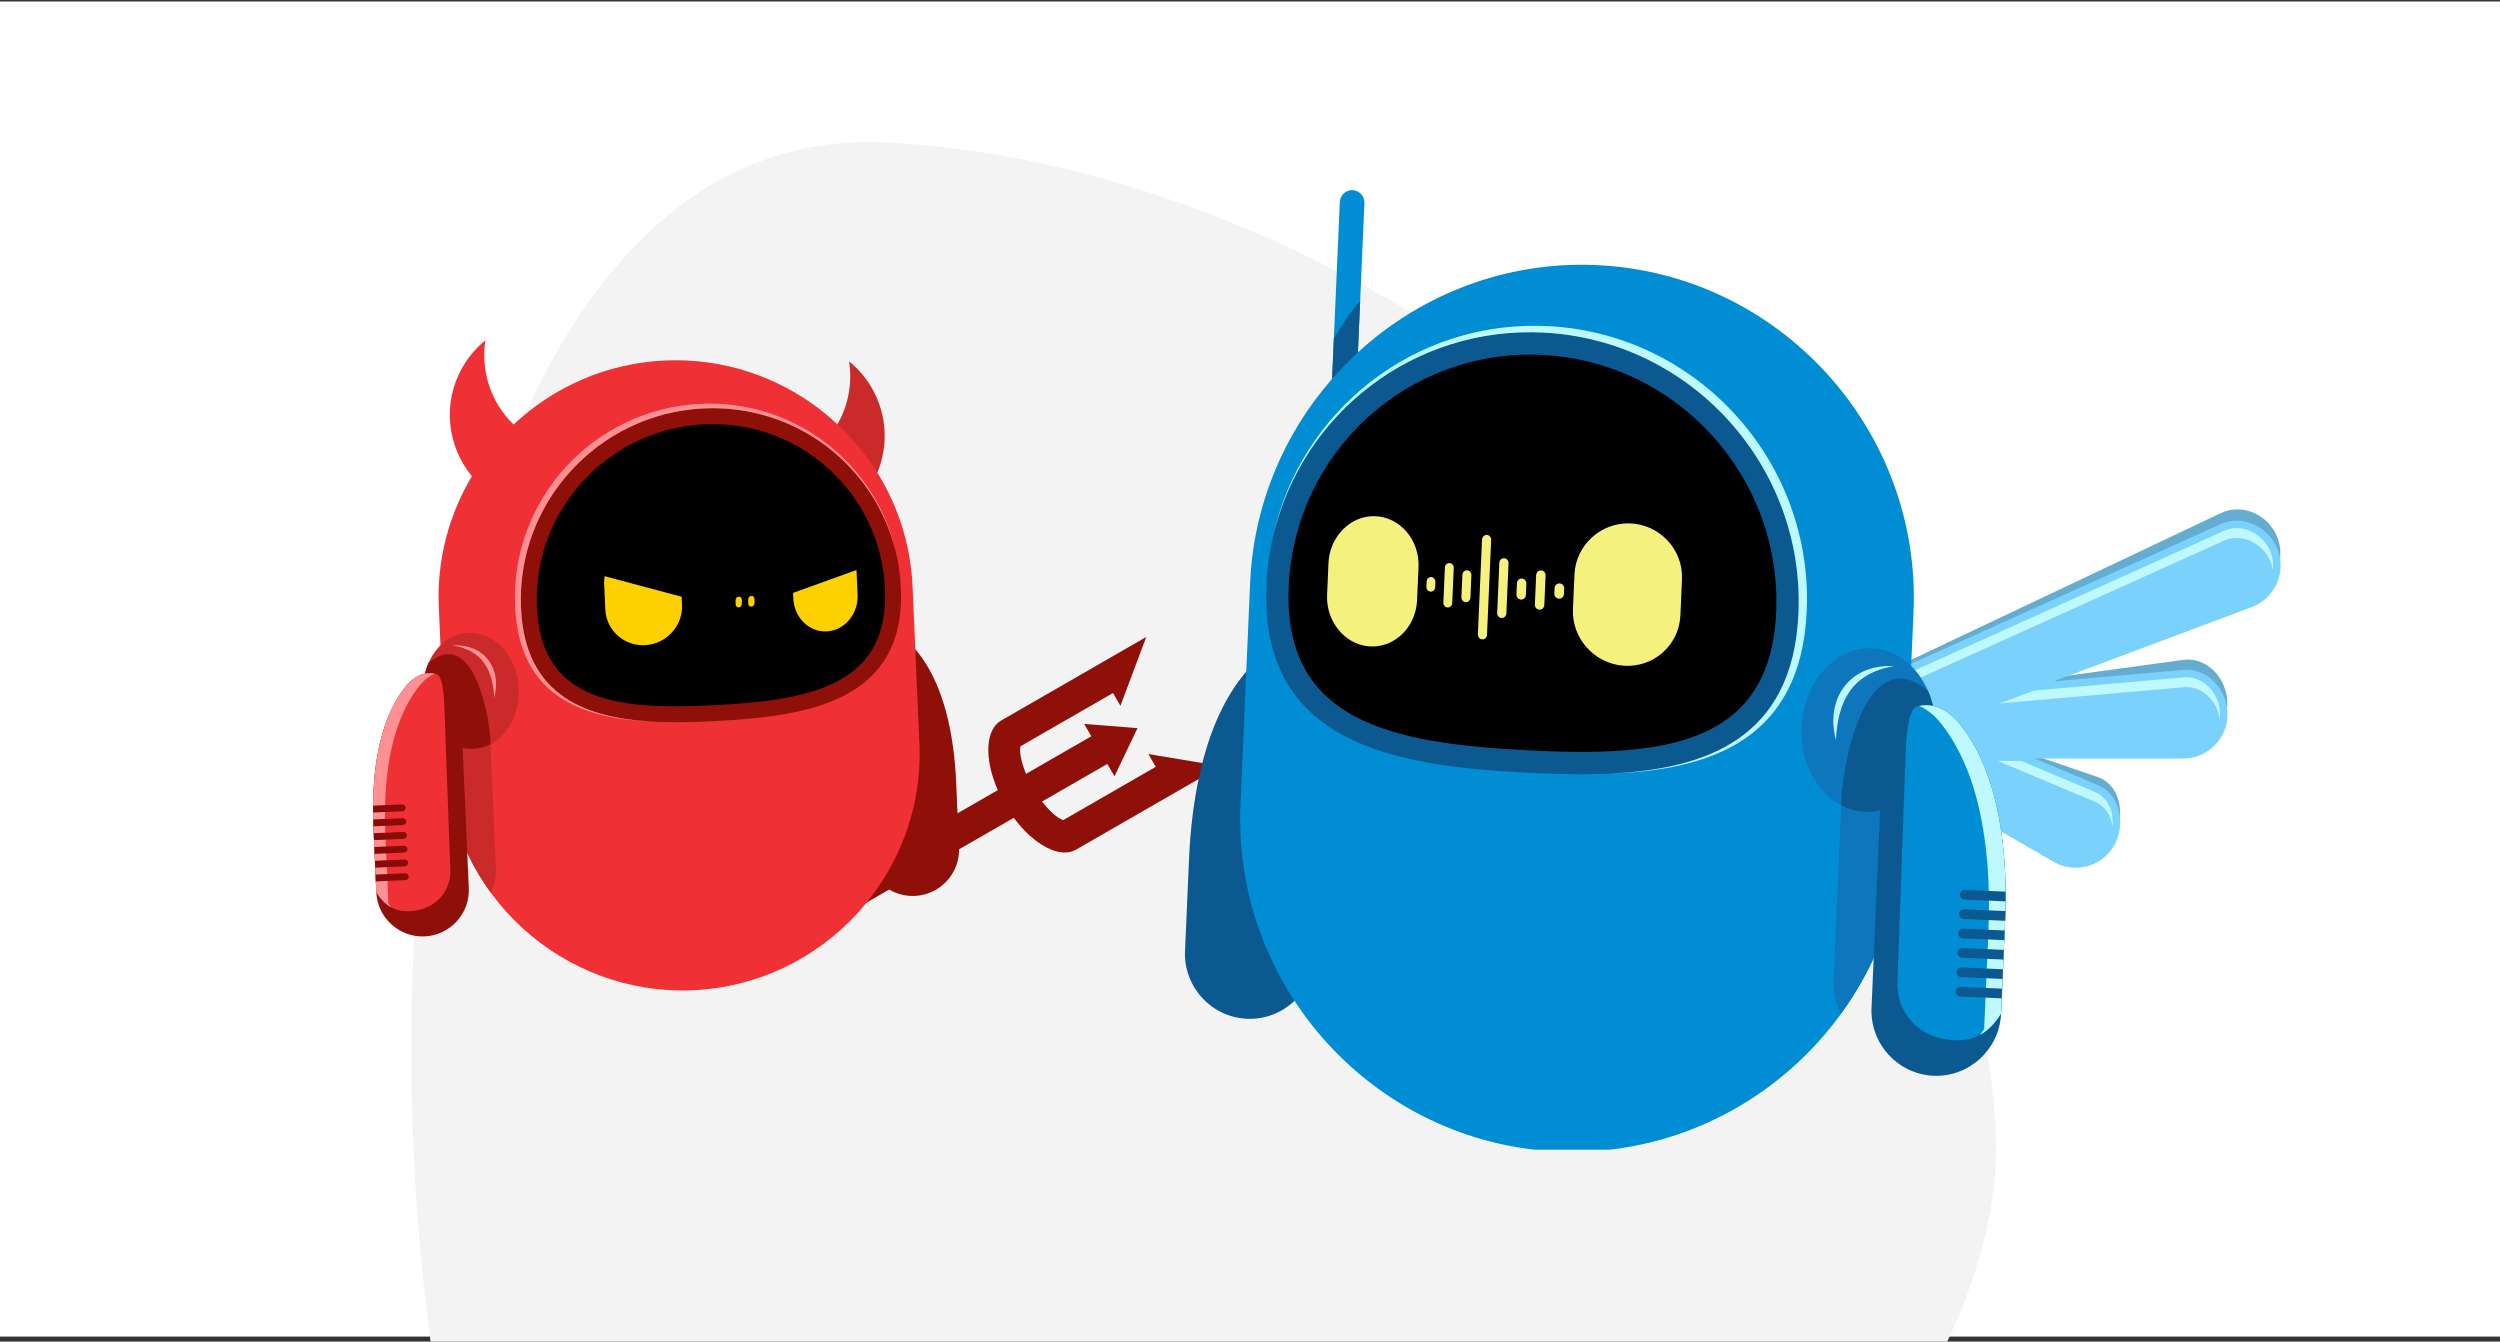
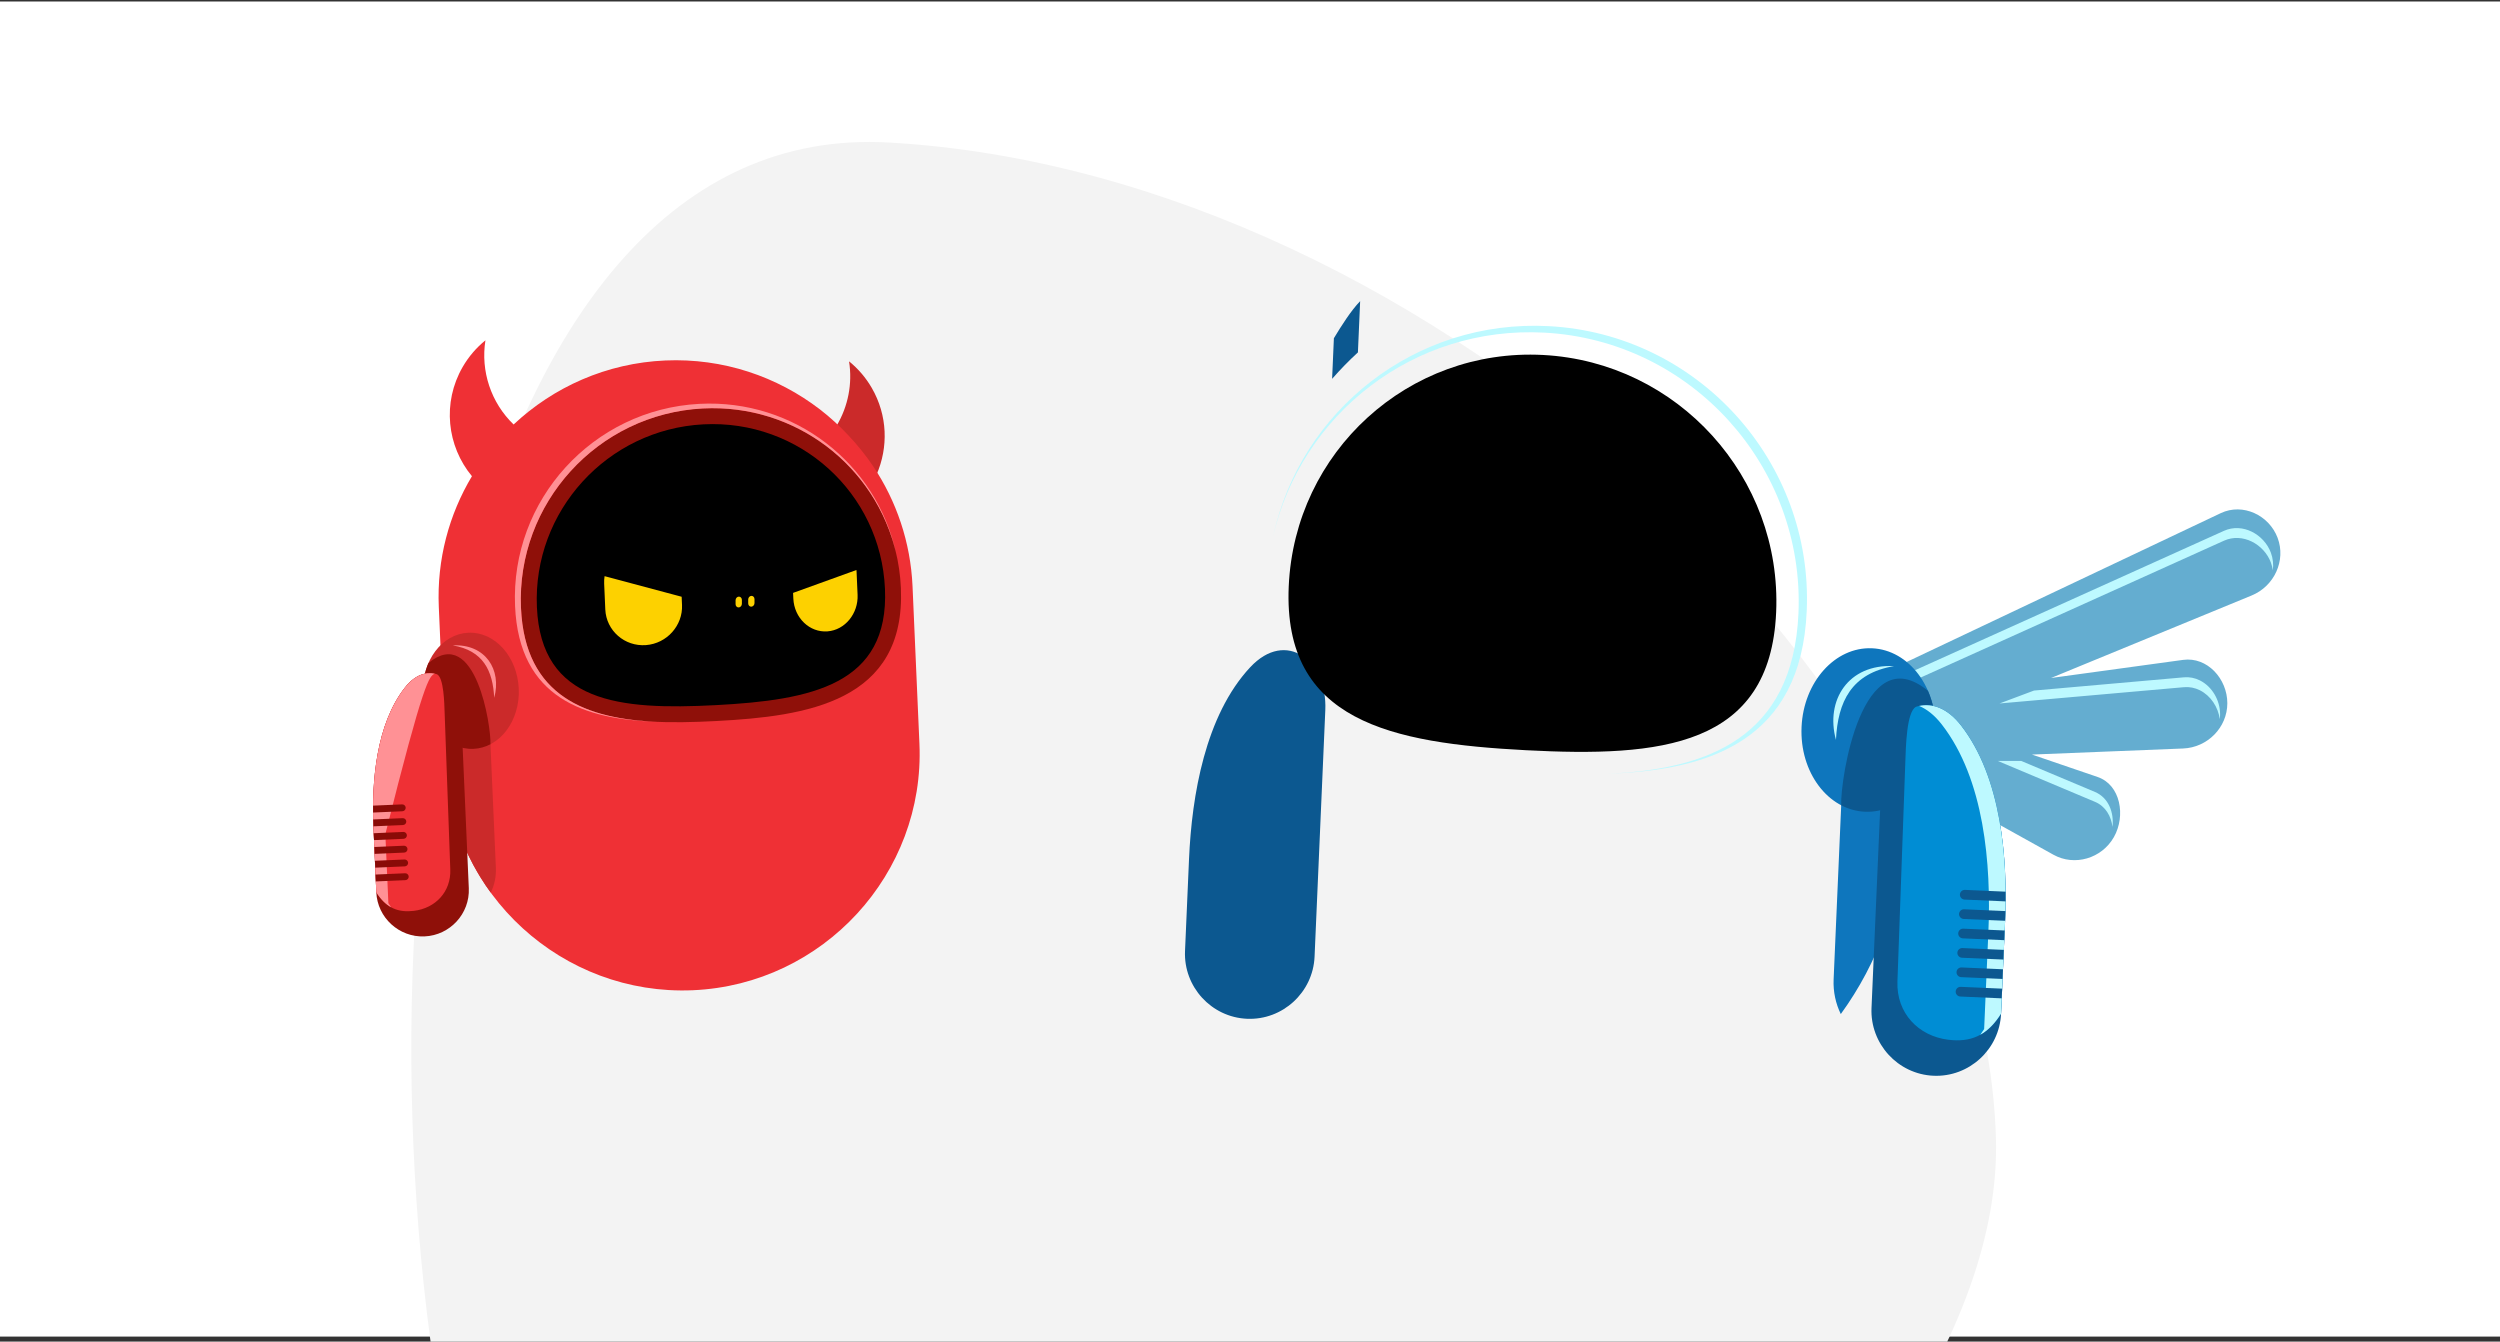
<svg xmlns="http://www.w3.org/2000/svg" width="382" height="205" viewBox="0 0 382 205" fill="none">
  <rect x="0" y="0" width="382" height="205" fill="#333333" stroke="none" />
  <rect width="382" height="204" transform="translate(0 0.23)" fill="white" />
  <path d="M288.57 220.691C299.196 204.813 305.442 188.609 304.976 173.819C302.925 105.956 219.591 26.566 135.885 21.781C69.983 17.974 52.458 136.516 68.305 220.691H288.57Z" fill="#F3F3F3" />
  <g clip-path="url(#clip0_1911_557)">
    <path fill-rule="evenodd" clip-rule="evenodd" d="M133.207 59.275C132.28 57.673 131.095 56.313 129.735 55.213C130.277 58.615 129.592 62.095 127.848 65.025C129.857 66.94 131.726 69.134 133.173 71.302C133.437 71.697 133.693 72.098 133.941 72.503C135.751 68.376 135.639 63.476 133.207 59.276V59.275Z" fill="#CB2A2A" />
-     <path fill-rule="evenodd" clip-rule="evenodd" d="M146.103 119.558L146.31 124.27L152.459 120.73C150.394 116.006 150.523 111.505 152.977 110.093L167.619 101.663L169.413 100.63L175.148 97.329L171.2 107.85L170.067 105.893L155.923 114.036C155.703 115.073 156.191 116.79 156.767 118.25L166.753 112.501L165.66 110.614L173.81 111.258L170.294 118.618L169.201 116.731L159.215 122.48C160.196 123.707 161.443 124.987 162.453 125.316L176.598 117.173L175.465 115.216L186.576 117.068L180.842 120.369L179.047 121.403L164.404 129.832C161.951 131.245 157.978 129.105 154.907 124.96L146.546 129.774C146.588 133.551 143.591 136.734 139.78 136.9C138.36 136.962 137.016 136.596 135.873 135.918L130.999 138.724L128.55 134.495L132.757 132.073C132.555 131.468 132.433 130.827 132.404 130.161L131.231 103.379C130.998 98.049 135.497 94.539 139.437 98.75C144.322 103.972 145.801 112.648 146.103 119.558Z" fill="#8F1009" />
    <path fill-rule="evenodd" clip-rule="evenodd" d="M101.662 55.081C110.497 54.697 118.758 57.541 125.291 62.56C128.317 64.885 131.323 68.101 133.431 71.259C136.962 76.547 139.139 82.82 139.436 89.596L140.489 113.642C141.358 133.492 125.782 150.441 105.876 151.308C85.969 152.175 68.971 136.643 68.102 116.793L67.049 92.748C66.731 85.482 68.618 78.606 72.112 72.765C68.3 68.175 67.538 61.526 70.702 56.062C71.63 54.46 72.815 53.1 74.174 52.001C73.427 56.687 75.01 61.521 78.481 64.862C84.586 59.137 92.683 55.472 101.662 55.081V55.081Z" fill="#EF3035" />
    <path fill-rule="evenodd" clip-rule="evenodd" d="M74.986 136.388C70.94 130.848 68.423 124.115 68.102 116.793L67.337 99.298C68.111 98.994 68.957 98.887 69.856 99.064C71.237 99.336 72.378 100.232 73.17 101.368C74.079 102.672 74.528 104.267 74.597 105.843L75.77 132.625C75.829 133.97 75.541 135.253 74.987 136.389L74.986 136.388Z" fill="#CB2A2A" />
    <path fill-rule="evenodd" clip-rule="evenodd" d="M107.364 62.414C123.391 61.573 136.957 73.857 137.657 89.845C138.42 107.261 123.237 109.45 109.455 110.173C95.673 110.896 80.368 110.308 79.606 92.891C78.906 76.903 91.337 63.255 107.364 62.414Z" fill="#8F1009" />
    <path fill-rule="evenodd" clip-rule="evenodd" d="M107.47 64.84C122.155 64.07 134.583 75.324 135.224 89.972C135.866 104.62 124.033 106.975 109.349 107.746C94.664 108.517 82.68 107.411 82.038 92.763C81.397 78.115 92.785 65.611 107.47 64.84H107.47Z" fill="black" />
    <path fill-rule="evenodd" clip-rule="evenodd" d="M130.864 87.094C130.874 87.202 130.882 87.31 130.887 87.419C130.938 88.577 130.989 89.736 131.039 90.894C131.102 92.329 130.615 93.669 129.791 94.677C128.964 95.688 127.782 96.371 126.438 96.473C125.082 96.575 123.813 96.067 122.868 95.165C121.913 94.253 121.286 92.945 121.221 91.462L121.182 90.594L130.864 87.096V87.094ZM114.806 91.049C114.541 91.065 114.324 91.315 114.324 91.605V92.204C114.324 92.493 114.541 92.717 114.806 92.701C115.071 92.686 115.288 92.436 115.288 92.146V91.547C115.288 91.257 115.071 91.033 114.806 91.049ZM112.878 91.165C112.613 91.181 112.396 91.431 112.396 91.721V92.32C112.396 92.609 112.613 92.833 112.878 92.817C113.143 92.801 113.36 92.551 113.36 92.261V91.662C113.36 91.373 113.144 91.149 112.878 91.165V91.165ZM104.156 91.183L104.212 92.445C104.281 94.011 103.7 95.479 102.717 96.583C101.727 97.696 100.307 98.45 98.709 98.571C97.087 98.693 95.571 98.149 94.442 97.166C93.305 96.177 92.561 94.747 92.489 93.123C92.431 91.812 92.374 90.502 92.316 89.191C92.298 88.798 92.321 88.412 92.381 88.037L104.157 91.184L104.156 91.183Z" fill="#FDD100" />
    <path fill-rule="evenodd" clip-rule="evenodd" d="M71.57 96.68C75.606 96.504 79.052 100.334 79.266 105.234C79.481 110.133 76.383 114.248 72.347 114.424C68.311 114.599 64.865 110.769 64.65 105.87C64.436 100.97 67.534 96.856 71.57 96.681V96.68Z" fill="#CB2A2A" />
    <path fill-rule="evenodd" clip-rule="evenodd" d="M74.942 113.721C74.145 114.136 73.271 114.383 72.347 114.424C68.312 114.6 64.865 110.769 64.65 105.871C64.578 104.22 64.882 102.659 65.471 101.306C72.703 95.359 75.058 111.022 74.941 113.721H74.942Z" fill="#8F1009" />
    <path fill-rule="evenodd" clip-rule="evenodd" d="M57.061 126.357L57.498 136.343C57.668 140.22 60.987 143.253 64.874 143.083C68.762 142.915 71.804 139.604 71.634 135.728L70.461 108.946C70.228 103.616 65.439 100.511 61.882 105.049C57.472 110.675 56.758 119.447 57.061 126.357Z" fill="#8F1009" />
    <path fill-rule="evenodd" clip-rule="evenodd" d="M57.061 126.357L57.498 136.343C59.054 138.82 60.908 139.458 63.244 139.177C66.524 138.783 68.929 136.275 68.805 132.858L67.943 108.975C67.889 107.48 67.819 103.536 66.772 103.028C65.229 102.542 63.438 103.064 61.882 105.049C57.472 110.675 56.758 119.447 57.061 126.357Z" fill="#EF3035" />
-     <path fill-rule="evenodd" clip-rule="evenodd" d="M106.855 61.709C121.395 60.947 133.936 70.835 136.93 84.536C133.83 71.227 121.564 61.669 107.364 62.414C91.337 63.255 78.906 76.904 79.606 92.891C80.204 106.53 89.717 109.849 100.434 110.3C89.319 109.941 79.319 106.711 78.702 92.621C77.992 76.406 90.6 62.563 106.855 61.71L106.855 61.709ZM75.512 106.625C76.693 102.344 74.182 98.356 69.174 98.617C73.819 99.395 75.312 102.472 75.512 106.625ZM57.061 126.357L57.498 136.343C58.19 137.444 58.941 138.181 59.766 138.636C59.623 138.443 59.483 138.237 59.344 138.017L58.882 127.46C58.562 120.155 59.316 110.882 63.979 104.934C64.76 103.937 65.597 103.29 66.436 102.94C64.973 102.624 63.326 103.206 61.882 105.049C57.472 110.675 56.758 119.447 57.061 126.357Z" fill="#FF9195" />
+     <path fill-rule="evenodd" clip-rule="evenodd" d="M106.855 61.709C121.395 60.947 133.936 70.835 136.93 84.536C133.83 71.227 121.564 61.669 107.364 62.414C91.337 63.255 78.906 76.904 79.606 92.891C80.204 106.53 89.717 109.849 100.434 110.3C89.319 109.941 79.319 106.711 78.702 92.621C77.992 76.406 90.6 62.563 106.855 61.71L106.855 61.709ZM75.512 106.625C76.693 102.344 74.182 98.356 69.174 98.617C73.819 99.395 75.312 102.472 75.512 106.625ZM57.061 126.357L57.498 136.343C58.19 137.444 58.941 138.181 59.766 138.636C59.623 138.443 59.483 138.237 59.344 138.017L58.882 127.46C64.76 103.937 65.597 103.29 66.436 102.94C64.973 102.624 63.326 103.206 61.882 105.049C57.472 110.675 56.758 119.447 57.061 126.357Z" fill="#FF9195" />
    <path fill-rule="evenodd" clip-rule="evenodd" d="M57.103 127.316L57.149 128.369L61.669 128.172C61.959 128.159 62.186 127.913 62.173 127.623C62.161 127.334 61.913 127.107 61.623 127.12L57.102 127.317L57.103 127.316ZM57.195 129.422L57.241 130.474L61.761 130.277C62.052 130.265 62.279 130.017 62.266 129.728C62.253 129.439 62.006 129.212 61.716 129.225L57.195 129.422L57.195 129.422ZM57.287 131.527L57.333 132.579L61.853 132.382C62.144 132.37 62.371 132.122 62.358 131.833C62.346 131.544 62.098 131.317 61.808 131.33L57.287 131.527L57.287 131.527ZM57.379 133.631L57.425 134.684L61.946 134.487C62.236 134.475 62.463 134.227 62.451 133.938C62.438 133.649 62.19 133.422 61.9 133.435L57.38 133.631H57.379ZM57.003 123.102C56.999 123.457 56.999 123.808 57.003 124.157L61.485 123.962C61.775 123.949 62.003 123.702 61.99 123.412C61.977 123.123 61.73 122.896 61.439 122.909L57.003 123.102ZM57.021 125.211C57.03 125.565 57.042 125.917 57.057 126.263L61.577 126.067C61.867 126.054 62.094 125.807 62.082 125.517C62.069 125.228 61.821 125.001 61.531 125.014L57.021 125.211Z" fill="#890B07" />
  </g>
  <g clip-path="url(#clip1_1911_557)">
    <path fill-rule="evenodd" clip-rule="evenodd" d="M313.405 103.596L333.58 100.83C337.27 100.324 340.336 103.724 340.336 107.447C340.336 111.171 337.294 114.221 333.58 114.37L310.488 115.298L320.526 118.728C324.014 119.92 324.856 124.654 322.998 127.92C321.141 131.187 316.988 132.396 313.771 130.607L290.456 117.643C283.222 113.621 286.038 103.657 290.933 101.338L339.327 78.41C342.715 76.805 346.719 78.726 348.02 82.185C349.32 85.643 347.521 89.562 344.057 90.987L313.405 103.594V103.596Z" fill="#64ADD0" />
-     <path fill-rule="evenodd" clip-rule="evenodd" d="M313.774 104.112L333.612 102.36C337.312 102.033 340.366 105.406 340.366 109.13C340.366 112.854 337.326 115.901 333.612 115.901H310.895L320.557 119.964C323.983 121.405 324.888 125.987 323.03 129.213C321.172 132.437 317.019 133.552 313.802 131.691L290.487 118.2C283.254 114.014 286.07 104.113 290.964 101.906L339.359 80.073C342.747 78.544 346.751 80.556 348.051 84.044C349.352 87.532 347.569 91.453 344.089 92.756L313.775 104.113L313.774 104.112Z" fill="#7AD1FC" />
    <path fill-rule="evenodd" clip-rule="evenodd" d="M347.286 87.147C347.407 86.259 347.317 85.332 346.986 84.441C345.942 81.644 342.66 79.831 339.825 81.11L291.431 102.943C289.074 104.007 287.614 106.999 287.306 109.452C287.223 110.107 287.21 110.744 287.264 111.359C287.275 111.226 287.289 111.093 287.306 110.96C287.614 108.507 289.074 105.514 291.431 104.451L339.825 82.618C342.66 81.339 345.942 83.152 346.986 85.949C347.133 86.343 347.231 86.745 347.286 87.147ZM322.786 126.352C323.042 124.199 322.213 121.895 320.117 121.014L308.831 116.267H305.247L320.117 122.522C321.726 123.198 322.587 124.711 322.786 126.352ZM339.179 109.883C338.933 108.046 337.806 106.308 336.141 105.473C335.386 105.095 334.553 104.927 333.712 105.002L305.528 107.49L310.794 105.517L333.712 103.494C334.552 103.419 335.386 103.587 336.141 103.965C338.034 104.915 339.23 107.028 339.23 109.129C339.23 109.384 339.213 109.636 339.179 109.883Z" fill="#BDF9FF" />
    <path fill-rule="evenodd" clip-rule="evenodd" d="M181.683 131.26L181.071 145.316C180.833 150.772 185.092 155.431 190.537 155.669C195.98 155.908 200.628 151.639 200.866 146.182L202.508 108.485C202.835 100.983 196.535 96.044 191.017 101.971C184.175 109.321 182.107 121.533 181.683 131.259L181.683 131.26Z" fill="#0C5890" />
-     <path fill-rule="evenodd" clip-rule="evenodd" d="M243.916 40.504C229.987 39.895 217.074 45.047 207.489 53.843L208.484 31.021C208.528 29.985 207.719 29.099 206.685 29.055C205.651 29.009 204.768 29.82 204.723 30.857L203.546 57.886C196.201 66.285 191.539 77.127 191.018 89.086L189.544 122.931C188.327 150.871 210.139 174.728 238.015 175.948C265.891 177.168 289.694 155.306 290.912 127.367L292.386 93.522C293.603 65.582 271.791 41.725 243.915 40.505L243.916 40.504Z" fill="#008DD4" />
    <path fill-rule="evenodd" clip-rule="evenodd" d="M281.272 154.95C286.939 147.151 290.464 137.674 290.913 127.368L291.986 102.744C290.901 102.316 289.716 102.164 288.458 102.414C286.523 102.797 284.926 104.058 283.818 105.656C282.545 107.492 281.915 109.737 281.819 111.956L280.177 149.653C280.094 151.545 280.497 153.352 281.273 154.95L281.272 154.95Z" fill="#0E76BD" />
-     <path fill-rule="evenodd" clip-rule="evenodd" d="M235.932 50.825C213.488 49.641 194.49 66.932 193.51 89.435C192.442 113.95 213.703 117.031 233.004 118.049C252.303 119.067 273.735 118.238 274.803 93.723C275.783 71.22 258.376 52.008 235.932 50.825Z" fill="#0C5890" />
    <path fill-rule="evenodd" clip-rule="evenodd" d="M235.784 54.24C215.221 53.155 197.816 68.997 196.917 89.614C196.02 110.233 212.589 113.547 233.153 114.632C253.716 115.717 270.499 114.161 271.396 93.543C272.295 72.925 256.347 55.325 235.783 54.24H235.784Z" fill="black" />
-     <path fill-rule="evenodd" clip-rule="evenodd" d="M249.008 79.971C246.765 79.908 244.695 80.766 243.179 82.178C241.669 83.586 240.677 85.556 240.58 87.758C240.502 89.538 240.424 91.317 240.345 93.097C240.249 95.301 241.061 97.366 242.438 98.921C243.825 100.488 245.814 101.548 248.052 101.719C250.323 101.891 252.446 101.125 254.027 99.742C255.62 98.349 256.661 96.337 256.762 94.051C256.843 92.206 256.924 90.361 257.005 88.517C257.106 86.233 256.246 84.119 254.782 82.567C253.329 81.026 251.283 80.036 249.007 79.971H249.008ZM232.536 88.402C232.936 88.421 233.246 88.769 233.228 89.173C233.202 89.757 233.177 90.341 233.151 90.923C233.134 91.327 232.795 91.641 232.401 91.619C232.006 91.597 231.697 91.248 231.715 90.846C231.74 90.266 231.766 89.683 231.791 89.101C231.809 88.699 232.147 88.383 232.536 88.402V88.402ZM227.183 81.737C227.566 81.75 227.866 82.086 227.848 82.487C227.742 84.909 227.636 87.333 227.53 89.754C227.424 92.175 227.317 94.599 227.212 97.02C227.194 97.42 226.867 97.724 226.484 97.696C226.101 97.67 225.802 97.323 225.82 96.923C225.925 94.51 226.031 92.094 226.137 89.681C226.242 87.268 226.348 84.852 226.453 82.437C226.471 82.038 226.799 81.724 227.183 81.737ZM229.831 85.298C230.214 85.314 230.524 85.657 230.507 86.061C230.451 87.34 230.395 88.622 230.338 89.9C230.282 91.178 230.227 92.46 230.17 93.738C230.153 94.141 229.82 94.451 229.437 94.426C229.048 94.402 228.749 94.054 228.767 93.652C228.822 92.378 228.881 91.1 228.934 89.827C228.988 88.553 229.041 87.275 229.096 85.999C229.114 85.597 229.442 85.282 229.831 85.297V85.298ZM238.306 89.144C238.706 89.164 239.026 89.517 239.008 89.925C238.996 90.209 238.983 90.492 238.971 90.775C238.954 91.184 238.604 91.502 238.204 91.48C237.804 91.459 237.485 91.105 237.502 90.697C237.515 90.415 237.528 90.133 237.539 89.851C237.558 89.444 237.907 89.125 238.306 89.144ZM218.686 88.173C219.059 88.191 219.347 88.528 219.329 88.919C219.318 89.189 219.306 89.46 219.294 89.731C219.276 90.122 218.961 90.426 218.588 90.406C218.221 90.386 217.938 90.05 217.955 89.66C217.967 89.39 217.979 89.12 217.99 88.85C218.007 88.461 218.318 88.155 218.686 88.173ZM235.476 87.165C235.875 87.183 236.185 87.53 236.167 87.938C236.101 89.446 236.035 90.953 235.969 92.458C235.952 92.866 235.613 93.179 235.213 93.156C234.813 93.132 234.509 92.782 234.528 92.376C234.593 90.874 234.659 89.373 234.725 87.87C234.743 87.464 235.076 87.147 235.476 87.165ZM221.485 86.037C221.863 86.053 222.151 86.391 222.134 86.784C222.096 87.679 222.056 88.574 222.017 89.467C221.978 90.36 221.939 91.255 221.9 92.148C221.882 92.541 221.566 92.847 221.188 92.825C220.816 92.802 220.527 92.462 220.545 92.069C220.584 91.179 220.622 90.287 220.661 89.396C220.7 88.506 220.739 87.613 220.779 86.721C220.795 86.329 221.112 86.02 221.485 86.037ZM224.175 87.139C224.553 87.157 224.847 87.497 224.83 87.895C224.78 89.039 224.73 90.181 224.68 91.323C224.662 91.721 224.341 92.029 223.962 92.007C223.584 91.985 223.286 91.642 223.303 91.246C223.353 90.108 223.403 88.969 223.452 87.829C223.47 87.432 223.798 87.122 224.175 87.139ZM210.085 78.871C208.203 78.818 206.472 79.608 205.195 80.905C203.923 82.197 203.079 84.005 202.991 86.023C202.92 87.653 202.849 89.284 202.778 90.914C202.69 92.934 203.373 94.819 204.527 96.239C205.684 97.662 207.339 98.623 209.222 98.766C211.12 98.91 212.898 98.196 214.222 96.925C215.558 95.642 216.436 93.801 216.528 91.714C216.602 90.029 216.675 88.344 216.749 86.659C216.839 84.573 216.127 82.646 214.907 81.231C213.696 79.826 211.988 78.925 210.085 78.872V78.871Z" fill="#F4F17F" />
    <path fill-rule="evenodd" clip-rule="evenodd" d="M286.056 99.057C280.404 98.809 275.578 104.199 275.278 111.096C274.977 117.993 279.316 123.784 284.968 124.031C290.62 124.278 295.445 118.888 295.746 111.992C296.047 105.095 291.708 99.304 286.056 99.057V99.057Z" fill="#0E76BD" />
    <path fill-rule="evenodd" clip-rule="evenodd" d="M281.335 123.043C282.451 123.627 283.676 123.975 284.969 124.032C290.62 124.279 295.447 118.887 295.747 111.993C295.848 109.669 295.422 107.471 294.597 105.568C284.47 97.198 281.172 119.243 281.335 123.043Z" fill="#0C5890" />
    <path fill-rule="evenodd" clip-rule="evenodd" d="M306.375 140.832L305.762 154.887C305.525 160.344 300.876 164.613 295.433 164.374C289.989 164.137 285.729 159.477 285.967 154.021L287.609 116.324C287.936 108.822 294.643 104.452 299.624 110.838C305.8 118.758 306.799 131.105 306.376 140.832H306.375Z" fill="#0C5890" />
    <path fill-rule="evenodd" clip-rule="evenodd" d="M306.375 140.831L305.763 154.886C303.584 158.372 300.988 159.27 297.717 158.875C293.123 158.32 289.755 154.791 289.928 149.98L291.136 116.364C291.211 114.26 291.309 108.708 292.776 107.994C294.936 107.31 297.444 108.044 299.623 110.837C305.8 118.757 306.799 131.104 306.375 140.831Z" fill="#008DD4" />
    <path fill-rule="evenodd" clip-rule="evenodd" d="M236.645 49.834C216.283 48.76 198.721 62.678 194.529 81.962C198.87 63.23 216.047 49.776 235.932 50.825C258.377 52.009 275.784 71.22 274.804 93.724C273.967 112.92 260.644 117.592 245.637 118.227C261.202 117.722 275.205 113.175 276.069 93.343C277.064 70.519 259.408 51.035 236.645 49.834V49.834ZM280.535 113.054C278.882 107.029 282.398 101.416 289.411 101.782C282.906 102.878 280.815 107.209 280.535 113.054ZM306.374 140.829L305.762 154.885C304.793 156.435 303.742 157.472 302.586 158.113C302.786 157.841 302.983 157.55 303.177 157.24L303.825 142.382C304.273 132.099 303.216 119.047 296.687 110.675C295.593 109.272 294.421 108.361 293.246 107.868C295.294 107.424 297.601 108.243 299.623 110.836C305.799 118.756 306.799 131.103 306.375 140.829H306.374Z" fill="#BDF9FF" />
    <path fill-rule="evenodd" clip-rule="evenodd" d="M306.316 142.177L306.252 143.659L299.922 143.382C299.515 143.364 299.197 143.016 299.215 142.609C299.233 142.202 299.58 141.883 299.986 141.901L306.316 142.178V142.177ZM306.187 145.141L306.123 146.622L299.793 146.345C299.386 146.327 299.068 145.979 299.086 145.572C299.104 145.165 299.451 144.846 299.857 144.864L306.187 145.141L306.187 145.141ZM306.058 148.103L305.993 149.584L299.663 149.308C299.257 149.29 298.938 148.942 298.957 148.535C298.974 148.127 299.321 147.808 299.728 147.827L306.058 148.104V148.103ZM305.929 151.066L305.865 152.548L299.535 152.27C299.128 152.253 298.81 151.905 298.828 151.497C298.846 151.09 299.193 150.771 299.599 150.789L305.93 151.066H305.929ZM306.456 136.247C306.461 136.745 306.461 137.24 306.456 137.731L300.18 137.456C299.774 137.438 299.456 137.09 299.473 136.682C299.491 136.275 299.838 135.956 300.244 135.974L306.456 136.247ZM306.431 139.214C306.418 139.713 306.401 140.208 306.381 140.696L300.051 140.419C299.644 140.401 299.326 140.053 299.343 139.646C299.362 139.239 299.708 138.92 300.115 138.938L306.431 139.214Z" fill="#0C5890" />
    <path fill-rule="evenodd" clip-rule="evenodd" d="M203.817 51.682L203.547 57.887C204.788 56.468 206.103 55.117 207.49 53.845L207.831 46.016C206.434 47.454 204.95 49.802 203.817 51.682V51.682Z" fill="#0C5890" />
  </g>
  <defs>
    <clipPath id="clip0_1911_557">
      <rect width="129.392" height="99.484" fill="white" transform="translate(57 52)" />
    </clipPath>
    <clipPath id="clip1_1911_557">
      <rect width="167.537" height="146.668" fill="white" transform="translate(181 29)" />
    </clipPath>
  </defs>
</svg>